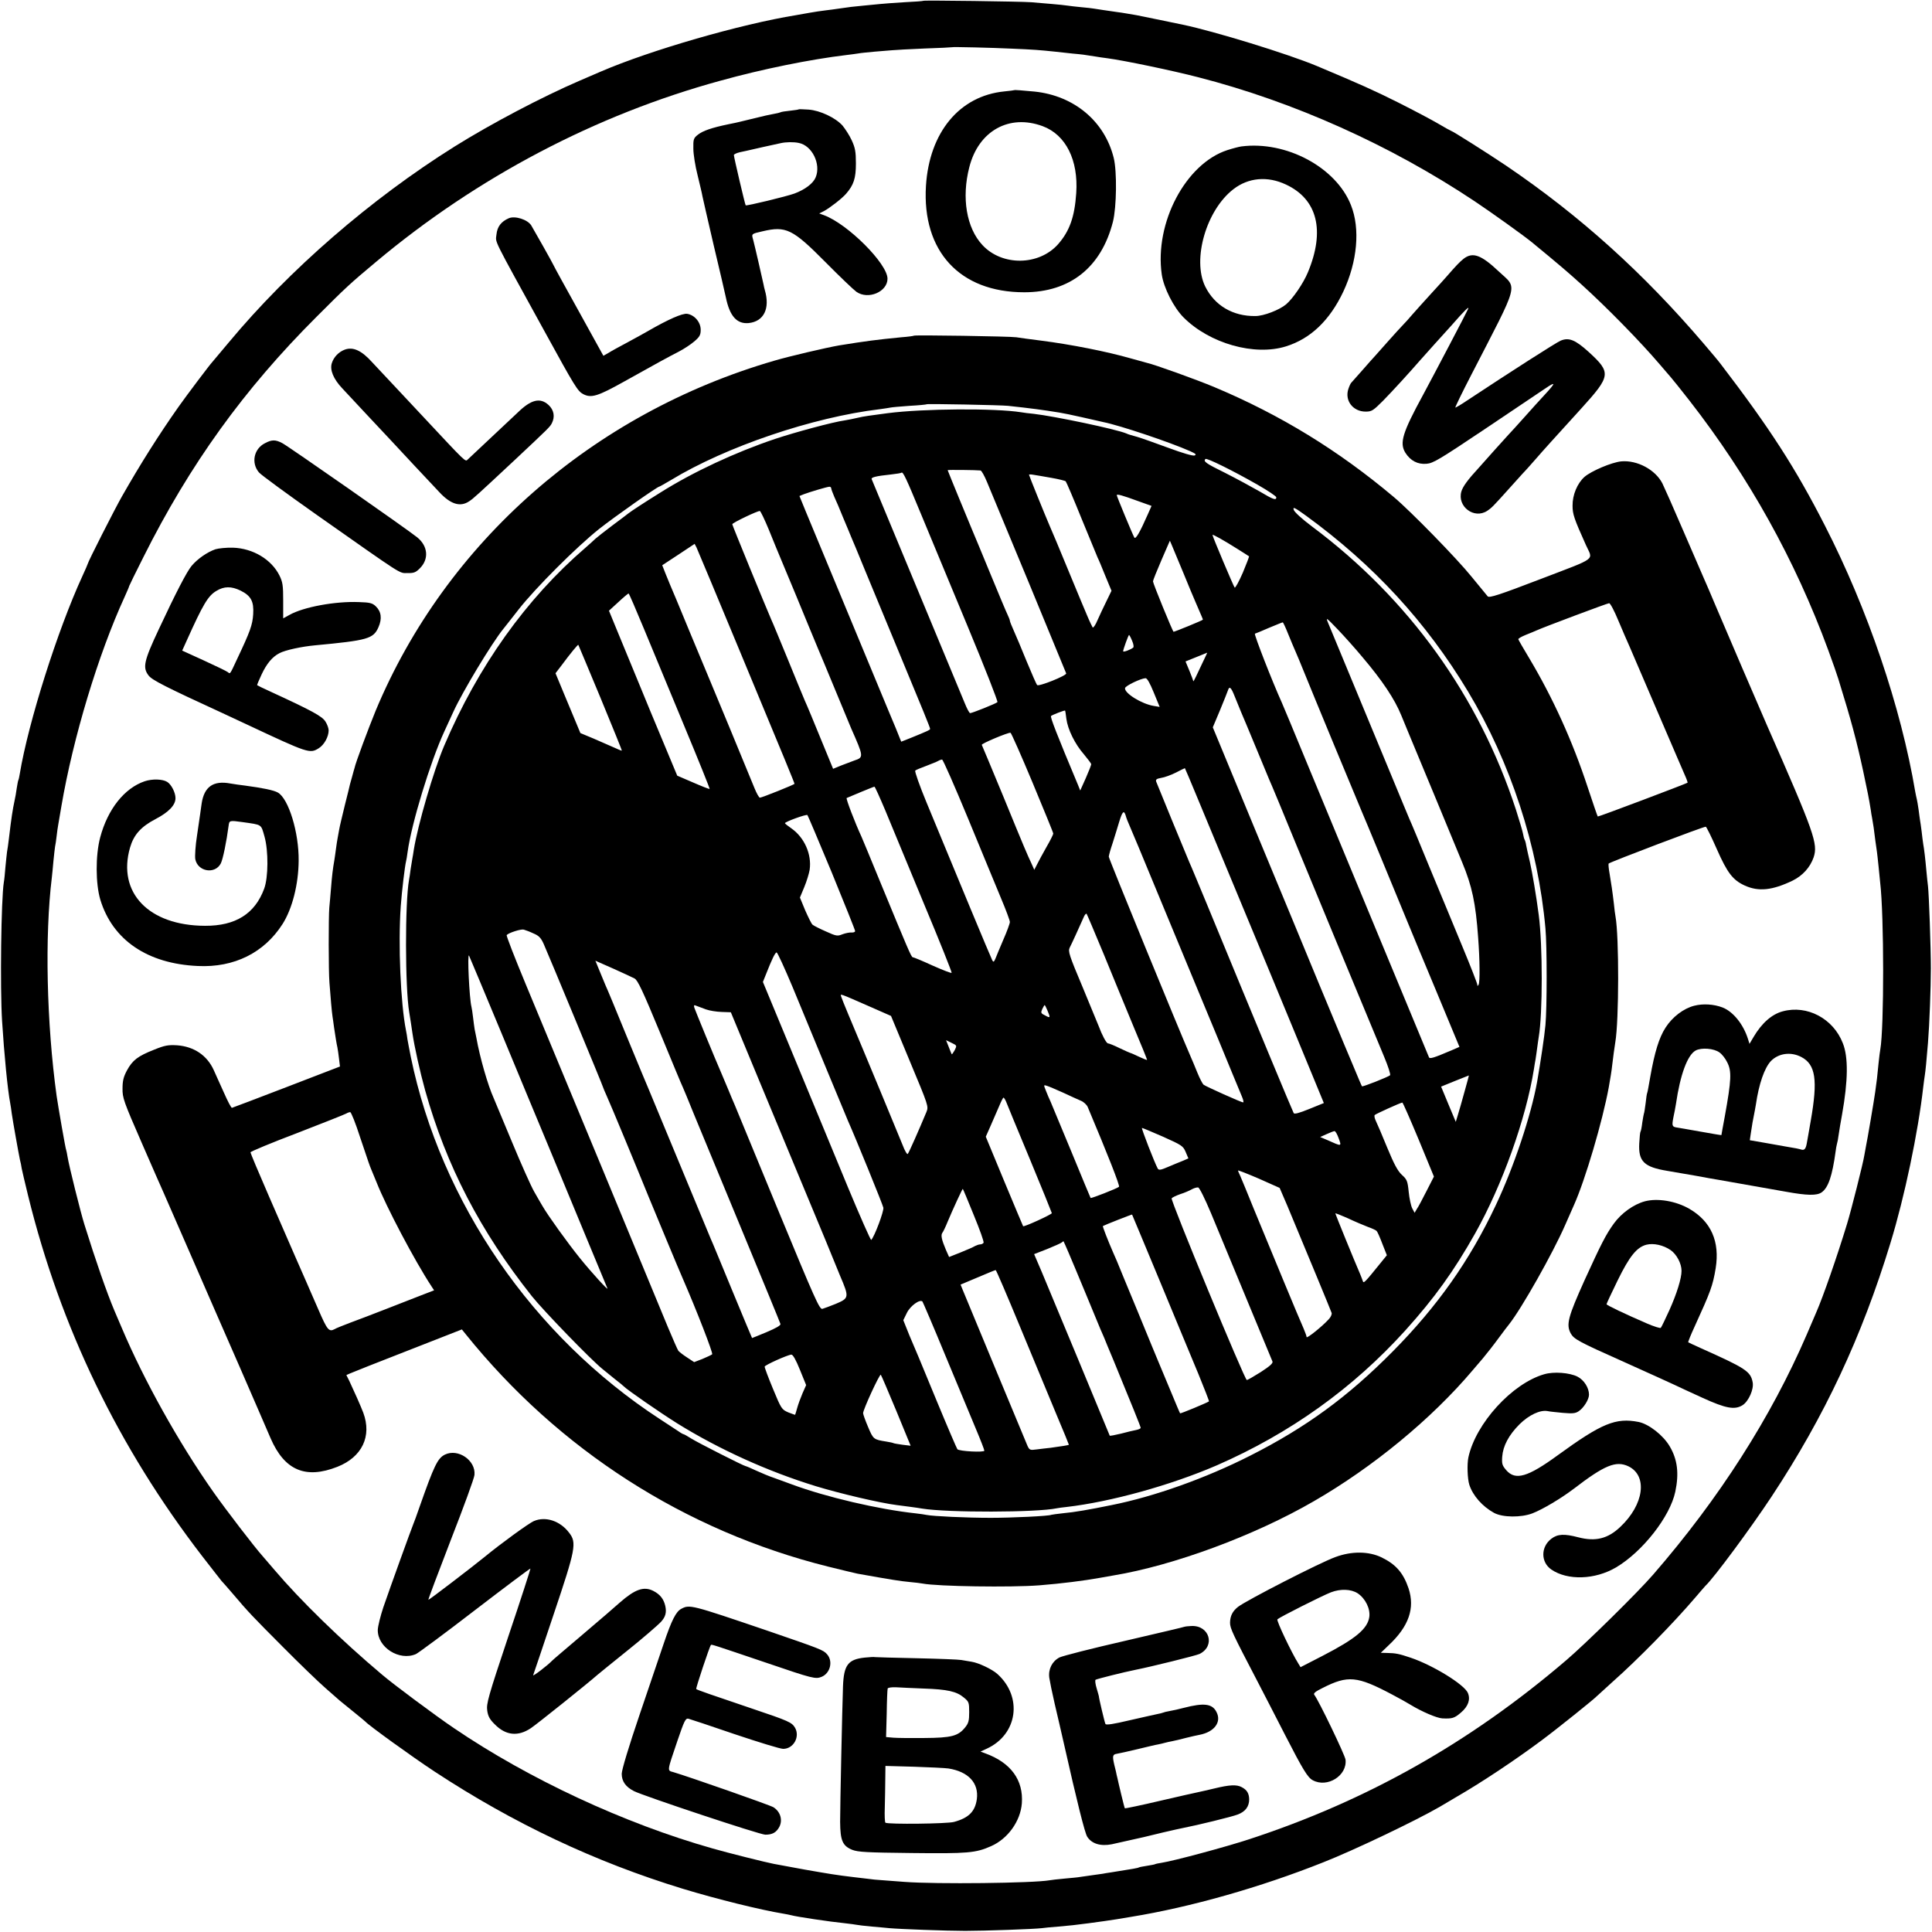
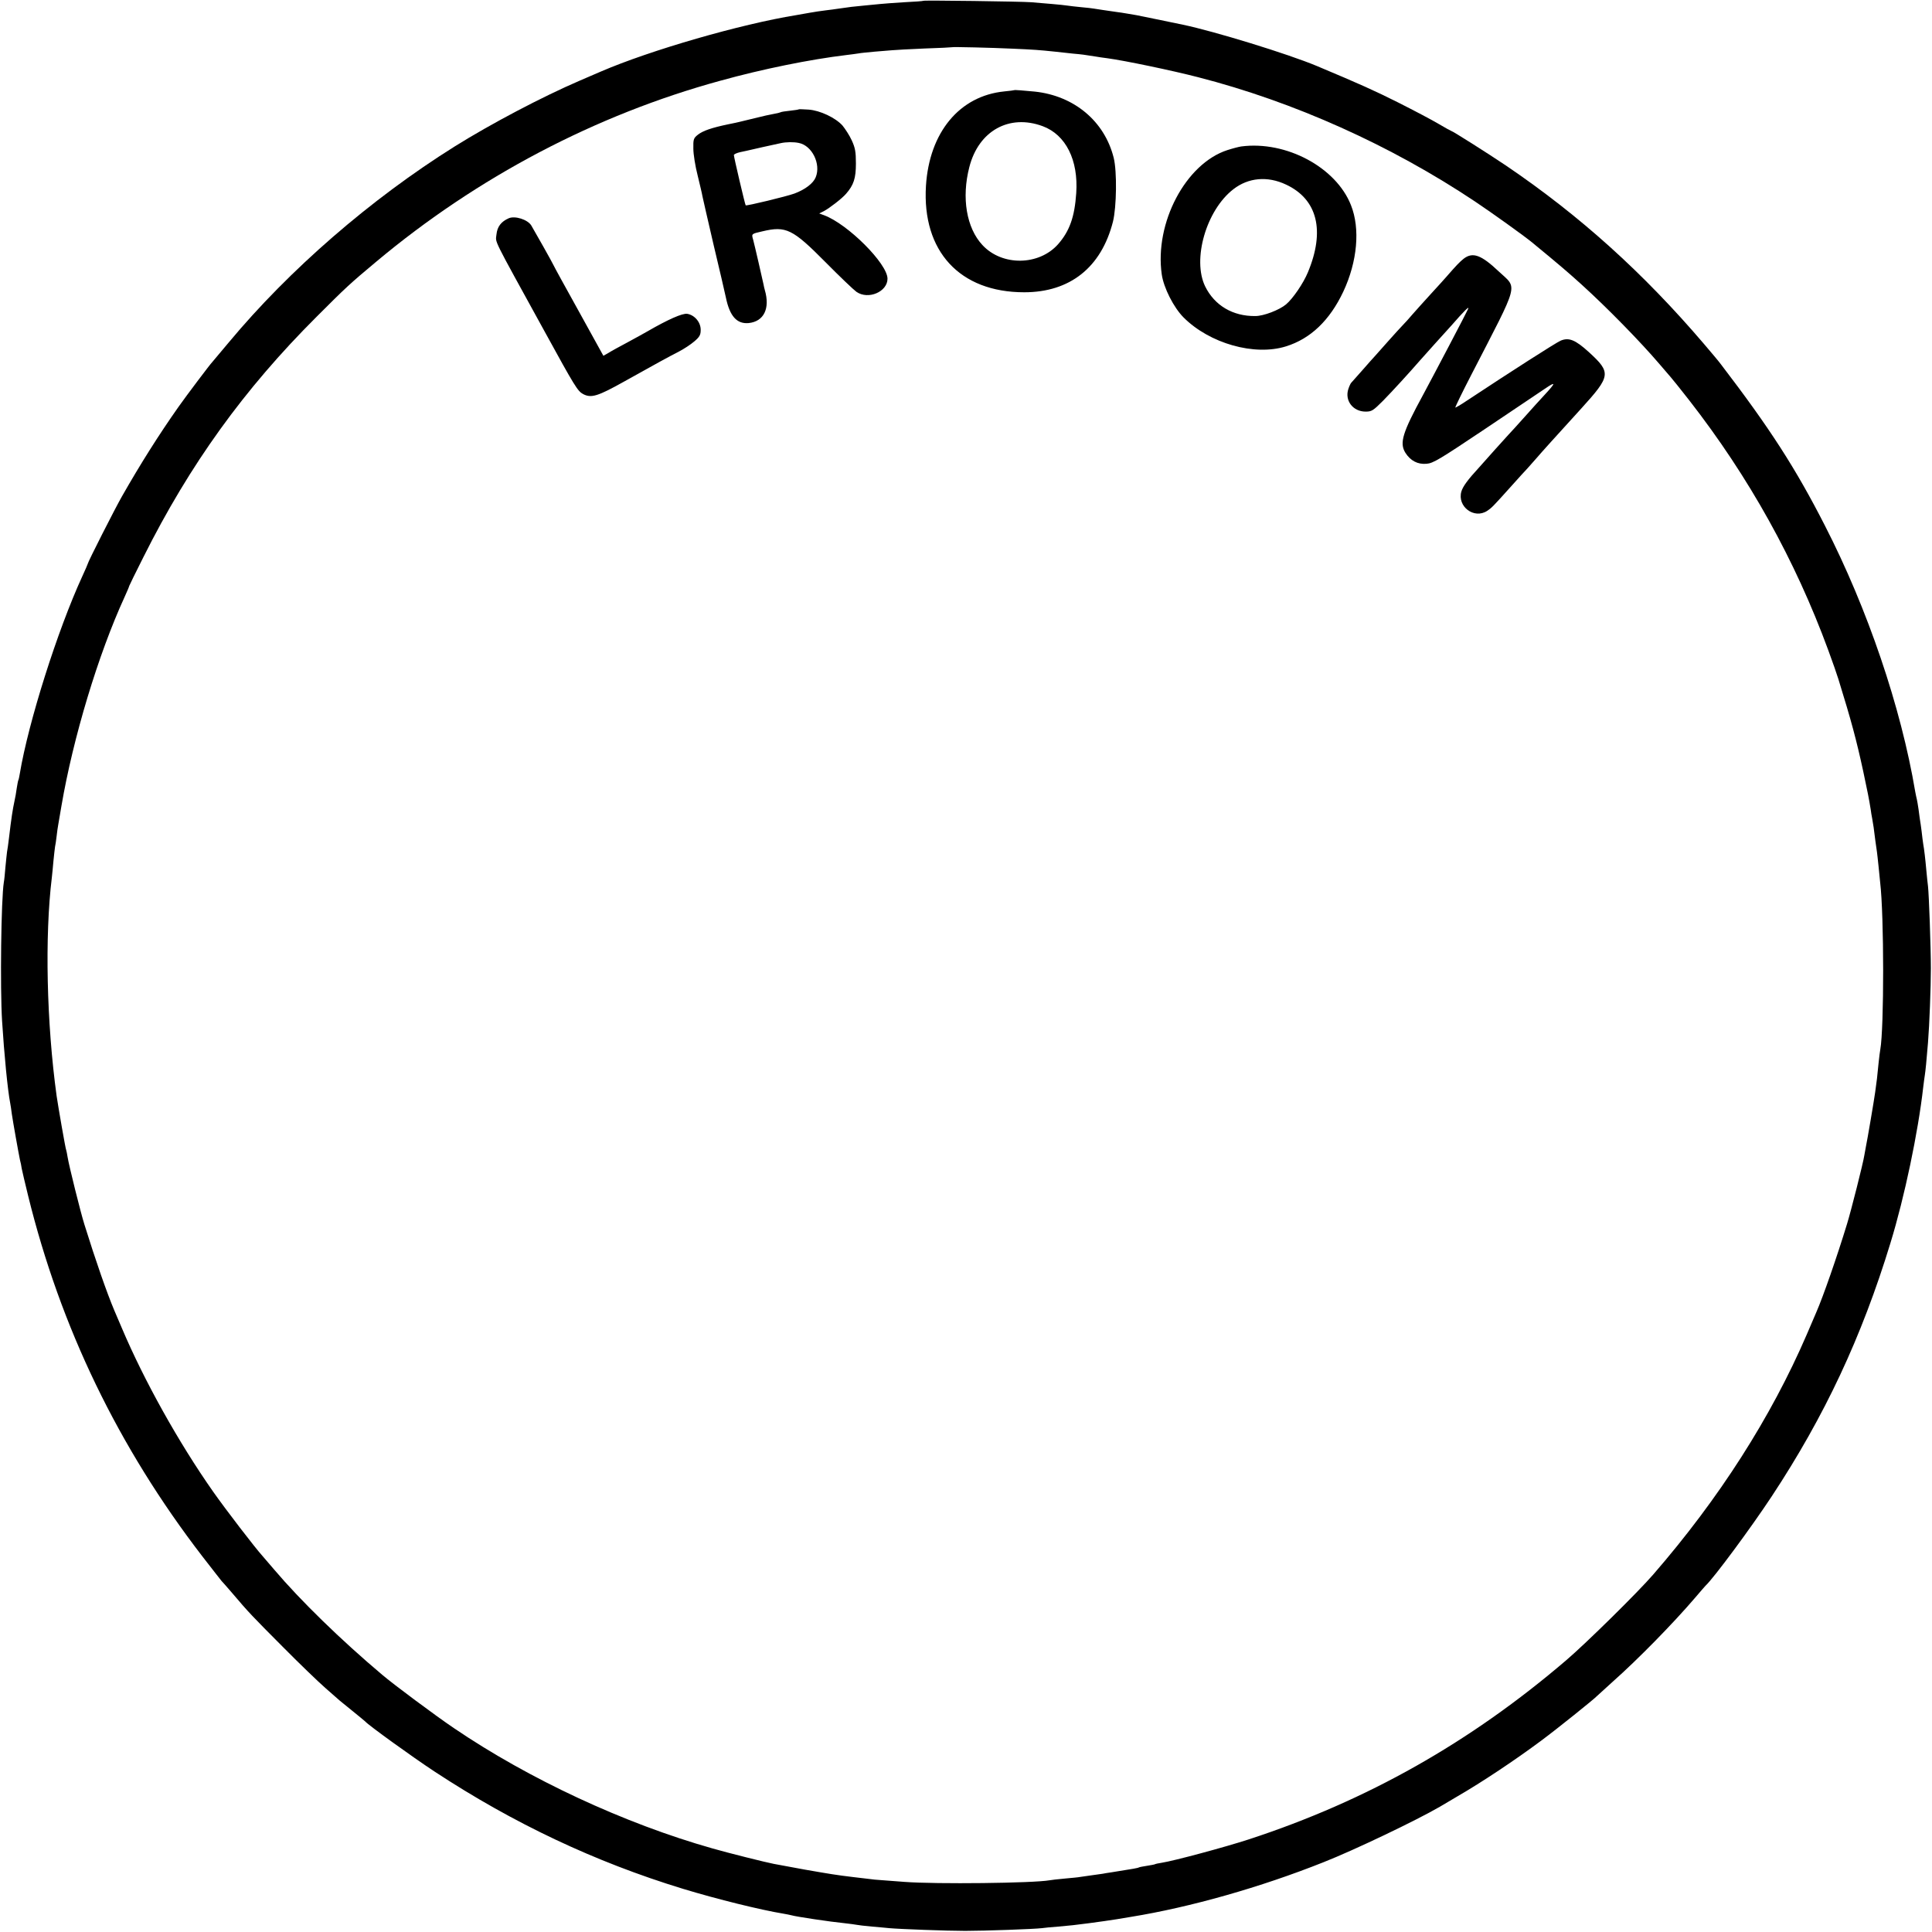
<svg xmlns="http://www.w3.org/2000/svg" version="1" width="1614.667" height="1614.667" viewBox="0 0 1211 1211">
  <path d="M578.8.5c-.2.2-5.6.6-12 .9-6.4.4-13.2.9-15 1.1-1.8.2-6.4.6-10.3 1-6.4.6-9.2.9-16.5 2-1.4.2-4.7.7-7.5 1-2.7.3-7.2 1-10 1.5-2.7.5-6.6 1.2-8.5 1.5-34.6 5.6-91.2 21.9-122.5 35.4-1.1.5-6.9 3-13 5.6-23.7 10.2-55.6 27-78.5 41.3-52.7 33-103.7 77.3-141.5 122.7-5.5 6.6-10.2 12.2-10.5 12.5-1 .9-16.4 21.3-21.1 28-12.4 17.6-24 36-35.5 56.2-4.5 7.9-21.4 41.2-21.4 42.2 0 .2-1.5 3.7-3.4 7.8-15.5 33.7-33.8 91.4-39.2 123.8-.3 1.9-.7 3.7-.9 4-.2.3-.6 2.6-1 5-.3 2.5-1 6.3-1.5 8.5-1 4.6-1.9 10.2-3.4 23-.4 3.3-.9 7.1-1.2 8.5-.2 1.4-.6 5.6-1 9.5-.3 3.8-.7 8.1-1 9.5-1.7 10.5-2.4 66.1-1.1 87 1.3 20.6 3.5 43.4 5.1 51.5.2 1.1.7 4.1 1 6.7.7 4.9 4.2 24.5 5.1 28.8.4 1.4.9 3.8 1.1 5.4.3 1.6 2.1 9.2 4 17C37.9 832 74.1 907 126.8 975.5c6.4 8.2 11.8 15.2 12.1 15.5.3.3 3.3 3.6 6.6 7.5 10.5 12.4 12.7 14.6 31.5 33.5 10.2 10.3 22.3 22 27 26.1 4.7 4.1 8.7 7.6 9 7.9.3.3 3.9 3.2 8 6.5s7.7 6.3 8 6.6c1.7 2.1 29.2 22 43.5 31.4 49.3 32.4 100.5 56.6 155.5 73.4 21.7 6.6 49 13.3 63 15.6 1.9.3 4.2.8 5 1 3 .9 24.4 4.1 33.5 5 3.3.4 6.7.8 7.5 1 .8.2 5.1.7 9.5 1.1 4.4.4 9.4.8 11 1 6.7.6 35.8 1.7 47.5 1.7 12.2 0 43-1.1 48-1.7 1.4-.2 6.1-.7 10.5-1 8-.7 9.7-.9 19-2.1 8.2-1.1 11.7-1.6 17.5-2.5 3-.5 7.1-1.2 9-1.5 37-6 81.1-18.5 120.5-34.2 19.1-7.5 58.2-26.2 73-34.8 4.4-2.6 9.4-5.5 11-6.5 15.4-8.9 36.4-22.9 52.5-34.9 10-7.4 33.5-26.3 35-28 .3-.3 4.8-4.4 10-9.1 15.8-14 38-36.7 51.5-52.5 3.3-3.9 6.2-7.2 6.5-7.5 5.2-4.8 28.5-36.3 41.5-56 33.2-50.3 56.5-100 74.5-159 8.8-28.7 17.3-69.2 20.5-97.5.3-2.8.8-6.1 1-7.5.4-2.4 1.1-9.2 2-20.5.9-11 1.8-34.7 1.8-46.5 0-13-1.2-46.3-1.8-51.5-.2-1.7-.7-5.9-1-9.5-.7-7.9-1.4-13.7-2-17-.2-1.4-.7-4.9-1-7.9-.4-3-.8-6.1-1-7-.1-.9-.6-3.9-.9-6.6-.4-2.8-.9-5.7-1.1-6.5-.2-.8-.7-3-1-4.7-8.9-53-29.9-114.7-56.6-166.8-18.4-36-34.4-60.9-65.4-101.4-1-1.4-5.8-7.1-10.5-12.6-38.1-44.6-77.7-80.3-124-111.7C932.4 96 910.3 82 909.5 82c-.2 0-3.6-1.9-7.7-4.3-4-2.4-15.4-8.4-25.3-13.4-15.2-7.6-24.1-11.6-51-22.9-18.4-7.7-64.4-21.8-84-25.9-1.1-.2-7.4-1.5-14-2.9S714 9.9 712.3 9.5c-1.8-.3-4.8-.8-6.5-1.1-1.8-.3-4.2-.7-5.3-.8-6.2-.9-13.2-1.9-14.8-2.2-1-.2-4.6-.6-8-.9-3.4-.3-7.3-.8-8.7-1-1.4-.2-5.7-.7-9.6-1-3.9-.3-9.7-.8-13-1.1-6.2-.5-67.1-1.3-67.6-.9zm55.7 30c13.6.6 16.5.8 27 1.9 2.8.3 7.7.8 11 1.2 5.7.5 7.2.7 14 1.8 1.7.3 5 .8 7.5 1.1 10.6 1.4 40.8 7.7 57 11.9 60 15.4 120.6 42.6 173.4 77.8 10.9 7.3 30.9 21.6 36.1 25.9 16.9 13.9 22.5 18.7 31 26.4 16 14.5 36.7 35.7 48.5 49.5 3 3.5 6.3 7.3 7.3 8.5 1 1.1 6.2 7.6 11.6 14.5 37.3 47.9 66.3 100 87.1 156.6 2.7 7.3 5.5 15.4 6.3 18 8.2 26.5 11.3 38.1 15.6 57.9 2.8 13.2 3.5 16.6 4.7 24 .2 1.6.6 4.1.9 5.5.6 3.2 1.2 7.1 2 14 .4 3 .9 6.2 1 7 .1.8.6 4.9 1 9s.9 8.6 1 10c2.5 20.8 2.5 91.4.1 104.8-.2.9-.7 4.8-1.1 8.7-.7 7.6-1.2 11.8-2.1 18-.6 4.6-5.1 31-5.8 34.1-.2 1.2-.7 3.7-1 5.5-.7 4.8-8.4 35.1-10.8 42.9-6.4 21-15.1 45.9-19.3 55.5-.7 1.6-3.4 7.9-6 14-22.4 51.9-54.9 102.8-96.3 150.5-9.6 11.1-42.1 43.1-54.4 53.6-60.3 51.6-124.9 88.1-198.9 112.3-15 4.9-47 13.5-54.7 14.7-2 .3-3.9.7-4.2.9-.3.2-2.5.6-5 1s-4.7.8-5.1 1c-.5.4-3.4.9-17.3 3.1-2.1.3-4.6.7-5.5.9-.9.1-4.1.6-7.1 1s-6.2.9-7 1c-.8.2-5.1.6-9.5 1s-8.8.9-9.7 1.1c-10.2 1.8-71 2.5-90.8 1-5.8-.4-12.3-.9-14.5-1.1-2.3-.1-6.3-.5-9-.9-2.8-.3-6.6-.8-8.5-1-10.9-1.3-15-2-30.5-4.7-9.3-1.7-18.1-3.3-19.5-3.6-4.4-.8-29.2-7-38.5-9.7-55.1-15.6-114.9-43.4-162-75.4-11.4-7.7-38-27.5-44.9-33.4-25.9-21.8-51.4-46.7-67.6-65.8-3-3.5-6.3-7.3-7.3-8.5-4.9-5.4-23.3-29.4-31.1-40.5-21.7-30.9-43.3-69.7-57.2-102.5-1.2-2.8-3.3-7.7-4.7-11-4.7-11.1-11.7-31.2-18.8-54-2.4-7.6-9.7-37-10.5-42.1-.3-2.1-.8-4.2-.9-4.5-.4-.5-5-27.1-6-33.9-6.3-45.8-7.5-100.2-3-137 .2-1.9.7-6.6 1-10.3.4-3.7.8-7.8 1-8.9.3-1.2.7-4.2 1-6.7.3-2.5.7-5.7 1-7.1.2-1.4 1.1-6.6 2-11.7 7.3-42.8 23.1-95.2 39.6-131.1 1.6-3.5 2.9-6.6 2.9-6.9 0-.2 4-8.4 8.9-18.1 29.1-58.1 63-105.2 108.6-150.7 18.4-18.4 20.5-20.4 37.5-34.6C299.2 111 373.3 72 451.5 50.6c26.3-7.3 56.4-13.4 79-16.1 2.8-.3 6.1-.8 7.5-1 1.4-.3 5.9-.7 10-1.1 4.1-.3 9.1-.7 11-.9 1.9-.2 11.2-.7 20.5-1.1 9.4-.3 17.1-.7 17.2-.8.4-.3 25.2.3 37.8.9z" />
  <path d="M635.8 56.5c-.2.1-3 .5-6.3.8-28.1 2.8-47 25.7-49.1 59.2-2.5 41 21.2 66.7 61.6 66.7 28.7 0 48.3-15.6 55.6-44.2 2.3-9.2 2.6-31.5.5-40-5.7-23-24.8-39-49.6-41.6-7.2-.7-12.5-1.1-12.7-.9zm17.8 22.6c14.5 5.4 22.4 21.3 21 41.9-1 15-4.2 23.9-11.4 32.1-12 13.5-35.1 13.8-47.4.5-10-10.7-13.2-29.6-8.2-48.9 5.8-22.7 25-33.4 46-25.6zM500.8 68.5c-.2.2-2.7.6-5.6.9-2.9.3-5.6.7-6 1-.4.2-2.3.7-4.2 1-1.9.3-7.3 1.5-12 2.7-4.7 1.1-8.9 2.2-9.5 2.3-.5.2-3.7.8-7 1.5-10.6 2.2-15.9 4.1-19 6.5-2.8 2.2-3 2.9-2.9 8.8 0 3.4 1.2 11 2.7 16.8 1.4 5.8 2.8 11.6 3 13 .3 1.4 3.4 15.1 7 30.5 3.7 15.4 7.1 30.2 7.7 33 2.4 11.7 6.9 16.7 14.3 16 9.5-1 13.5-9.1 10.1-20.7-.3-.9-.6-2.5-.8-3.5-.7-3.3-5.6-24.7-6.5-28-1.1-3.8-1.2-3.7 5.8-5.3 14.8-3.5 18.9-1.5 39.6 19.4 8.8 8.9 17.5 17.2 19.3 18.5 7.4 5.2 19.5 0 19.5-8.2 0-9.4-24.9-34.3-39.8-39.8l-3-1.1 3-1.5c3.4-1.8 11.2-7.8 13.8-10.8 4.8-5.5 6.2-9.7 6.2-19 0-7.5-.5-9.9-2.6-14.5-1.4-3.1-4.1-7.2-5.8-9.3-4.4-4.9-14.1-9.5-21.3-10-3.2-.2-5.9-.3-6-.2zm-.1 21.1c8.3 1.6 14 13.2 10.6 21.5-1.5 3.8-6.6 7.7-13.3 10.2-4.9 1.8-30.1 7.9-30.6 7.4-.4-.4-7.4-30.2-7.4-31.5 0-.5 1.7-1.3 3.8-1.8 2-.4 3.9-.8 4.2-.9.7-.2 18.9-4.3 21.5-4.8 3.2-.7 8-.8 11.2-.1zM778 91.8c-1.4.2-5.3 1.2-8.7 2.3-26.1 8.5-45.7 45.6-41.1 77.9 1.2 8.4 7.5 20.8 13.7 27 16.3 16.3 44.4 24.3 64.2 18.1 15.4-4.8 27.4-16.3 35.9-34.3 8.8-18.8 10.7-39.4 4.8-54.2-9.3-23.7-40.6-40.5-68.8-36.8zm28.1 23.9c19.7 9.2 24.6 28.9 13.7 55-2.8 6.8-9.4 16.5-13.7 20.1-4.2 3.5-14 7.3-19.2 7.3-14.1.2-25.6-6.6-31.5-18.6-8.2-16.9.7-47.8 17.7-60.9 9.4-7.3 21.4-8.4 33-2.9zM318.9 136.8c-4.8 2.1-7.2 5.3-7.7 10.1-.5 5.7-3.5-.4 30.3 61.1 18.8 34.3 20.6 37.2 24 39 5.1 2.7 9.2 1.4 26-8 18.6-10.4 28.6-15.9 33.8-18.5 3.3-1.7 7.7-4.6 9.9-6.5 3.4-2.9 4-4.1 4-7.3 0-4.8-3.9-9.3-8.5-10-3-.4-11.9 3.5-24.7 10.9-1.9 1.1-7.5 4.2-12.5 6.9-4.9 2.6-10.4 5.6-12.1 6.7l-3.2 1.8-15.3-27.7c-8.5-15.3-15.6-28.2-15.8-28.8-.5-1.3-12.3-22.2-14.1-25.2-2.3-3.7-10.2-6.2-14.1-4.5zM917.4 162.2c-2.6 2.1-4.6 4.2-10.7 11.2-1 1.2-5.3 5.9-9.6 10.6-4.3 4.7-9.5 10.5-11.7 13-2.1 2.5-5 5.7-6.4 7.1-1.4 1.4-5.4 5.9-9 9.9-3.6 4.1-7.2 8.1-8 9-.8.8-4.4 4.9-8 9-3.6 4.1-6.8 7.7-7.1 8-.3.3-1.1 1.9-1.7 3.7C842.7 251 848 258 856 258c3.8 0 4.7-.6 10.9-6.8 5.8-5.9 16.6-17.7 23.1-25.2 1.2-1.4 5.4-6.1 9.3-10.4 4-4.4 8.6-9.5 10.4-11.5 8.3-9.5 11.3-12.4 10.6-10.6-.7 1.8-21.3 41-28.3 54-12.9 23.7-14.9 30.1-11.1 36.3 3.2 5 7.7 7.4 13.3 6.9 4.1-.3 8.2-2.8 36-21.4 17.2-11.5 34.4-23.1 38.1-25.6 7.2-4.9 7.1-4-.4 4.1-2.4 2.6-8 8.7-12.4 13.7-4.4 4.9-8.9 9.9-10 11-1.1 1.2-4.9 5.4-8.5 9.4-3.6 4.1-8 9-9.8 11-7.3 7.9-10.3 12.1-11.2 15.2-2.7 9.4 8 17.5 16.2 12.1 2.8-1.9 3.1-2.1 15.3-15.7 4.4-4.9 8.9-9.9 10-11 1.1-1.2 3.5-3.9 5.4-6.1 3.5-4.1 12-13.5 28.3-31.4 18.6-20.5 18.8-22.4 4.6-35.4-8.4-7.6-12.4-9.2-17.5-7.1-2.9 1.2-31.1 19.3-58.8 37.6-3.8 2.6-7.2 4.5-7.3 4.4-.2-.2 4.3-9.5 10.1-20.7 30.5-59.2 29-53.5 17.2-64.6-11.1-10.5-16.4-12.4-22.1-8z" />
-   <path d="M572.9 210.4c-.2.2-3.8.7-7.9 1-15.4 1.5-22.3 2.4-39 5.1-8.1 1.4-31.2 6.8-40.7 9.6C371.4 259.2 279.5 340 235.5 445.4c-4.7 11.5-12.7 32.9-13.3 36.1-.2.5-.8 2.8-1.4 5-.6 2.2-1.2 4.4-1.4 5-.1.5-1.5 6.4-3.2 13-1.6 6.6-3.3 13.6-3.6 15.5-.3 1.9-.8 4.4-1 5.5-.2 1.1-.7 4-1 6.5-.3 2.5-.8 5.6-1 7-1 5.7-1.5 9.9-2.1 17.5-.4 4.4-.8 10-1.1 12.5-.5 5.9-.5 39.9.1 47 .7 9.5 1.5 18.4 1.9 21 .2 1.4.7 4.6 1 7.1.9 5.9 1.5 9.9 2.1 12.5.2 1.1.7 4.2 1 7l.6 4.9-33.5 12.9c-18.4 7.1-33.8 12.9-34.2 13-.5.1-2.7-4.2-5-9.4-2.4-5.2-5.2-11.6-6.4-14.2-4.2-9.3-12.4-14.8-23-15.6-5.6-.3-7.6 0-14.5 2.8-10.1 4-13.4 6.5-16.9 12.9-2.2 4.1-2.8 6.6-2.8 11.4-.1 5.8.7 8.1 12.1 34.2 6.7 15.4 12.8 29.3 13.6 31 .7 1.6 8.3 19.1 16.9 38.7 8.6 19.7 22.5 51.7 31 71 8.4 19.4 17.1 39.3 19.2 44.3 8.7 20.1 21.9 25.8 41.9 17.9 15.4-6.1 21.7-19.1 16.2-33.9-1.6-4.2-5.6-13.2-8.7-19.8l-1.9-3.8 2.5-1.1c1.4-.6 17.6-7.1 36.2-14.3l33.7-13.2 2.5 3.1c58.3 72.4 137.3 123.1 226.8 145.5 8.6 2.1 17.1 4.2 18.7 4.5 21.3 3.8 27 4.7 32.5 5.2 3.6.3 7.3.8 8.3 1 9.4 1.8 55.3 2.5 73.2 1.1 13.9-1.1 28-2.9 38-4.7 2.8-.5 6.6-1.2 8.5-1.5 37.5-6.2 88.2-24.9 125.5-46.5 37-21.3 73.9-51.7 99.5-82 3-3.5 6-7 6.5-7.6 1.8-2.1 7-8.7 10.7-13.8 2.1-2.8 4.6-6.2 5.7-7.5 7.8-9.8 27.4-44.5 35.1-62.1 2.3-5.2 4.8-10.9 5.6-12.7 7-15.6 17.9-52.5 21.8-73.8.9-4.9 1.9-11.2 2.1-13.5.5-4.5 1.6-12.5 2-14.8 2.3-13.4 2.4-66.2.1-78.8-.2-1-.7-4.6-1-7.9-1-8.5-1.6-12.2-2.7-18.9-.6-3.2-.8-6-.6-6.3 1-1 60-23.4 60.9-23.1.5.2 3.6 6.5 6.9 14 6.6 15 10.1 19.5 17.6 22.9 8.6 3.9 17.2 3 29.9-3.1 6.3-3.1 11-8.3 13.2-14.6 2.8-8.5.6-15-29.3-82.9-3.5-8-27-62.6-32-74.5-3.1-7.4-6.5-15.3-7.5-17.5-1-2.2-6.8-15.6-12.9-29.8-6.1-14.2-12-27.5-13.1-29.7-4.4-8.6-15.8-14.7-25.8-13.8-6 .6-18.7 6-23 9.7-4.5 4-7.6 11.3-7.5 18.1 0 5.3.9 8 8.4 24.7 4.4 9.8 7.7 7.4-28.3 21.2-26.3 10.1-32.3 12-33.3 10.9-.6-.7-5.2-6.3-10.1-12.3-9.1-11.3-38.2-41.1-48.8-50-34.7-29.2-71.1-51.5-112.3-68.8-11.4-4.8-37.9-14.3-42.2-15.2-.9-.2-5.6-1.5-10.5-2.9-14.6-4.2-37.3-8.7-56.1-11.1-6.6-.8-13.6-1.8-15.5-2.1-3.8-.6-63.5-1.5-64.1-1zm59.1 44c14 1.5 21.5 2.5 32 4.2 1.9.3 8.5 1.6 14.5 3 6.1 1.4 12 2.7 13.2 3 10.4 2.1 41.4 12.5 54.3 18.2 3.5 1.6 4.1 2.1 2.8 2.7-1.1.4-7.3-1.4-16.5-4.8-8.2-3-16.8-6.1-19.3-6.8-5.5-1.6-5.2-1.4-7-2.2-6.4-2.7-45-10.8-58-12.3-3-.3-6.6-.7-8-1-16.5-2.6-61.4-2.3-83.7.6-4.3.6-9.6 1.3-11.8 1.6-2.2.3-5.6.9-7.5 1.4-1.9.5-5.3 1.1-7.5 1.5-7.3 1-31 7.4-43.6 11.6-25 8.4-51.4 20.7-71.9 33.6-11.4 7.1-17.9 11.4-20 13-.8.7-5.4 4.1-10.2 7.7-4.8 3.6-9.6 7.4-10.6 8.3-1 1-3.8 3.5-6.2 5.6-37.2 32-67.4 74.4-88.6 124.2-6.6 15.5-16.5 49.6-19 65-.3 2.1-.7 4.6-.9 5.5-.2 1-.7 4-1.1 6.7-.3 2.6-.8 5.7-1 6.7-2.6 14.4-2.5 67.7.1 83.1.8 4.9 1.4 8.7 2 13 1.2 8.4 4.8 24.5 8 36 13.3 47.3 34.4 88 66.9 129 7.2 9 36.6 39.4 44.1 45.5 1.7 1.4 5.3 4.3 8 6.5 2.8 2.1 5.2 4.2 5.5 4.5 2 2.1 22.5 16.3 33.5 23.2 26.3 16.3 56.7 30.1 87 39.4 14.7 4.5 40.1 10.5 50.6 11.8 1.9.3 5.7.7 8.4 1.1 2.8.4 6.1.8 7.5 1.1 15.7 2.6 72 2.5 84.5-.2 1.1-.2 3.8-.6 6-.8 27.7-3.2 65.3-13.6 94.2-26.1 45.8-20 85.3-48.2 118.2-84.6 18.2-20.2 30.4-37.1 43.8-60.9 16.9-30.1 31.8-71.7 36.8-103 .3-1.9.7-4.6 1-6 .2-1.4.7-4.5 1-7 .3-2.5.8-5.6 1-7 2.5-14.5 2.5-57.6 0-76.5-1.6-12.3-4-26.3-5.5-33-1.1-4.5-2.1-9.3-2.4-10.8-.2-1.5-.7-3-1-3.5-.3-.5-.7-2.2-1-3.8-.3-1.6-2.3-8.3-4.4-14.9-23.2-71.1-67.1-132.1-127.7-177.4-6.8-5.1-11.2-9.2-11.6-10.6-.6-2 .6-1.4 7.8 3.8 42.4 30.9 75.2 66.5 101.5 110.2 26.6 44.3 43.9 96.9 48.5 148.5 1 10.7 1 49.9 0 60.5-.6 6.8-3 22.8-5.2 35.5-3.8 21.1-14.5 53.3-26 77.6-16.2 34.4-36.5 63.2-64.5 91.5-28.2 28.5-54.5 47.7-89.5 65.4-27.8 14.1-60.1 25.6-86.7 30.9-14.2 2.9-23.4 4.5-30.3 5.1-3.8.4-7.2.9-7.5 1-1.3.8-24.7 1.9-38 1.9-15.3 0-36.2-1-40.1-1.8-1.3-.3-4.4-.7-6.9-1-23.3-2.5-56.2-10.2-77.5-18.1-3.8-1.4-9-3.3-11.5-4.2-2.5-.8-7.3-2.8-10.8-4.4-3.4-1.6-6.5-2.9-6.8-2.9-1 0-30-14.7-34.1-17.3-2.4-1.5-4.5-2.7-4.8-2.7-.3 0-1.8-.8-3.3-1.9-1.5-1-6.7-4.4-11.6-7.6-79.6-51.9-137.3-135.7-156.1-227-.9-4.4-1.8-9.4-2.1-11-.2-1.7-.6-4.1-.9-5.5-3.4-17-5-54-3.3-78 .7-9.7 2.6-25.3 3.3-28 .2-.8.7-3.5 1-6 2.4-17.7 14.2-56.4 23-75.5 1.5-3.3 4.1-8.9 5.7-12.4 5.7-12.5 24-42.9 31.3-51.9.7-.9 5.1-6.4 9.6-12.2 10.5-13.4 36.1-39 50.4-50.4 9.6-7.6 36.6-26.6 37.8-26.6.3 0 3.5-1.9 7.3-4.1 34.4-20.9 88.9-39.4 130.9-44.4 2.8-.4 5.7-.8 6.5-1 .8-.2 6.2-.7 12-1.1 5.8-.3 10.7-.8 10.9-1 .4-.4 46.5.5 51.1 1zm156.2 49.4c6.5 3.7 11.8 7.3 11.8 7.9 0 2.1-1.8 1.5-10.7-3.8-4.7-2.7-14.3-7.9-21.4-11.5-12.2-6-13.8-7.2-12.3-8.7.8-.8 17.2 7.3 32.6 16.1zm-173.6-8.9c.6 0 2.5 3.4 4.1 7.3 1.7 4 13.4 32.4 26.2 63.1 12.7 30.7 23.2 56.2 23.4 56.8.3 1.4-17.2 8.4-18.2 7.3-.5-.5-3.4-7.2-6.6-14.9-3.1-7.7-6.8-16.4-8.1-19.3-1.3-2.9-2.4-5.6-2.4-6.1 0-.4-.6-2.1-1.4-3.7-.8-1.6-5.8-13.5-11.1-26.4-5.3-12.9-10.3-24.9-11-26.5-2-4.7-15.5-37.5-15.5-37.8 0-.3 18.1-.1 20.6.2zm-37.1 27.8c5.4 13.1 18.6 44.7 29.2 70.3 10.6 25.5 18.9 46.7 18.5 47.1-.8.9-15.9 6.9-17.1 6.9-.5 0-2-2.8-3.4-6.3-1.8-4.4-53.1-127.7-58.3-140.3-.6-1.2 2.6-2 12.1-3 3.3-.4 6.2-.8 6.5-1.1 1-.9 2.9 3.2 12.5 26.4zm81.4-23.2c4.6.8 8.7 1.8 9.1 2.2.4.4 4.9 10.9 9.9 23.3 5.1 12.4 9.6 23.4 10.1 24.5.6 1.1 2.7 6.2 4.8 11.4l3.9 9.4-3.2 6.6c-1.8 3.6-4.3 9-5.6 11.9-1.2 2.9-2.6 4.9-3 4.5-.3-.5-1.9-3.7-3.4-7.3-1.5-3.6-3.3-7.9-4-9.5-.7-1.7-4.5-10.9-8.5-20.5-6.5-15.7-8-19.4-11.1-26.5-3.1-7.2-12.9-31.4-12.9-31.9 0-.3 1.2-.3 2.8 0 1.5.2 6.5 1.1 11.1 1.9zM521 306c0 .6.9 2.9 1.9 5.3 1.1 2.3 3.6 8.2 5.6 13.2 2.1 4.9 4.3 10.3 5 12 .7 1.6 4.5 10.6 8.3 20 3.9 9.3 13.2 31.8 20.7 50 16.3 39.3 20.5 49.5 20.5 50.4 0 .6-1.7 1.4-11.8 5.5l-6.3 2.5-.9-2.2c-.4-1.2-3.7-9.2-7.3-17.7-13.2-31.7-48.1-115.8-51.8-124.8l-3.8-9.3 2.7-1.1c3.7-1.4 14.4-4.6 16-4.7.6-.1 1.2.4 1.2.9zm192.4 8.1l8.4 3-2.3 5.2c-5.1 11.6-7.7 16-8.5 14.6-1.2-2.1-11-25.8-11-26.5 0-.9 3.6.1 13.4 3.7zm-231.7 17.4c2.4 6.1 7.1 17.3 10.3 25 3.2 7.7 9.8 23.4 14.5 35 4.8 11.5 9.2 22.3 10 24 .7 1.6 4.5 10.9 8.5 20.5s7.8 18.8 8.5 20.5c7.9 17.9 8 18.2 2 20.2-1.6.6-5.3 2-8.2 3.1l-5.1 2.1-7.7-18.7c-4.2-10.3-8.7-21.2-10.1-24.2-1.3-3-6.2-15-10.9-26.5-4.8-11.6-9.2-22.4-10-24-3.6-8.3-24.5-59.2-24.5-59.9 0-.9 16.2-8.6 17.3-8.3.5.2 2.9 5.2 5.4 11.2zM776 344.3c3.6 2.3 6.7 4.2 6.9 4.4.2.1-1.6 4.8-3.9 10.3-2.4 5.5-4.7 9.7-5.1 9.3-.7-.8-13.9-32-13.9-33 0-.6 7 3.3 16 9zM741.7 359c3 7.4 6.4 15.5 7.5 18 4 9.3 4.8 11.1 4.8 11.4 0 .4-17.6 7.6-18.4 7.6-.5 0-12.9-30.3-12.9-31.6 0-.6 2.4-6.6 5.3-13.3l5.3-12.2 1.4 3.3c.8 1.8 3.9 9.4 7 16.8zm-277.2 51c28.8 69.2 33.5 80.8 33.5 81.3s-20.5 8.7-21.7 8.7c-.5 0-2-2.6-3.3-5.8-5.4-13.3-27.2-65.9-28-67.7-.5-1.1-6.1-14.6-12.5-30-6.3-15.4-12-28.9-12.5-30-.5-1.1-1.8-4.3-2.9-7.1l-2-5.1 10.2-6.7 10.1-6.7 1.2 2.3c.6 1.3 13.2 31.3 27.9 66.8zm-60.8-15.7c5.1 12.2 16.5 39.7 25.3 61 8.9 21.4 16 39 15.8 39.2-.2.2-4.8-1.6-10.3-4l-10-4.3-8.3-19.9c-9.9-23.6-7.9-19-16.7-40.3-4-9.6-9.6-23.3-12.5-30.3l-5.3-12.9 5.9-5.4c3.2-3 6.1-5.4 6.4-5.4.3 0 4.6 10 9.7 22.3zm610.7-5.3c2.5 6 5.7 13.3 7 16.2 2.7 6.2 3.4 7.8 20.1 46.8 7 16.2 13.5 31.5 14.6 33.9 1.1 2.4 1.8 4.5 1.7 4.7-.7.6-56 21.5-56.3 21.2-.2-.1-3-8.4-6.3-18.3-9.6-29.2-21.9-56.2-36.7-81-3.7-6.1-6.7-11.4-6.8-11.8-.1-.5 2.1-1.7 4.8-2.8 2.8-1.1 5.9-2.4 7-2.9 4.4-2 44.1-16.9 45.1-16.9.7-.1 3.3 4.8 5.8 10.9zM854 411.9c12.4 14.6 20.2 26.3 24.3 36.4 2.1 5 4.2 10.2 4.7 11.4 4.3 10.2 29.3 70.6 33.5 80.8 6.2 14.9 8.5 25.7 10 47 1.1 14.3 1.2 28.3.3 29.7-.6 1-.8 1-.8 0 0-.7-4.2-11.5-9.4-24s-14.4-34.9-20.6-49.7c-6.1-14.9-11.7-28.4-12.5-30-.7-1.7-5.7-13.6-11-26.5-7.7-18.6-30.2-72.9-40-96.5-1.6-3.8-1.3-3.6 6 4 4.2 4.4 11.2 12.2 15.5 17.4zm-46.6-14.6c1.6 3.9 3.7 9 4.7 11.2 1 2.2 3.3 7.8 5.2 12.5 4.2 10.5 34.4 83.4 36.2 87.5 1.2 2.6 20 48.1 29 70 1.8 4.4 9.8 23.7 17.8 42.8l14.5 34.9-4.6 2c-11.5 4.9-14 5.7-14.5 4.5-.3-.7-14.3-34.5-31.2-75.2s-37.2-89.8-45.2-109c-7.9-19.3-15.1-36.4-15.8-38-6.1-13.5-17.6-43-16.9-43.3.5-.1 4.5-1.8 8.9-3.7 4.4-1.8 8.2-3.4 8.5-3.4.3-.1 1.8 3.2 3.4 7.2zm-97.8 4.3c.9 2 1.2 4 .7 4.3-1.5 1.3-6.3 3.1-6.3 2.3 0-1.1 3.3-10.2 3.7-10.2.2 0 1.1 1.6 1.9 3.6zm-333.2 35.8c7.5 18.1 13.5 33 13.4 33.1-.2.1-2.3-.7-4.8-1.9-2.5-1.1-8.3-3.6-12.8-5.6l-8.4-3.5-2.5-6c-1.4-3.3-4.9-11.7-7.8-18.7l-5.3-12.8 3.6-4.7c5.7-7.7 10.4-13.4 10.7-13.1.1.2 6.4 15.1 13.9 33.2zm377.7-22.7c-1.5 3.2-3.5 7.4-4.4 9.3-.9 1.9-1.7 3.3-1.7 3 0-.3-1.1-3.2-2.4-6.4l-2.5-6 6.7-2.7c3.7-1.5 6.8-2.8 6.9-2.8.1-.1-1.1 2.5-2.6 5.6zm-30.9 19.4l3.7 9-3.6-.6c-7.7-1.2-18.7-8.1-18.1-11.2.3-1.5 9.8-6 12.8-6.2 1-.1 2.8 3.1 5.2 9zm50.8 2.6c1.3 3.2 3.1 7.6 4 9.8 1 2.2 5 11.9 9 21.5s7.8 18.8 8.5 20.5c.8 1.6 9.6 22.8 19.5 47 15.6 37.8 24.5 59.2 52.6 126.9 2.5 6 4.2 11.2 3.7 11.6-1.3 1.1-17.2 7.4-17.6 6.9-.2-.2-2.5-5.6-5.1-11.9-2.7-6.3-5.4-12.9-6.1-14.5-.7-1.7-7.6-18.3-15.4-37-7.7-18.7-25.9-62.7-40.5-97.8l-26.4-63.8 4.5-10.7c2.4-5.9 4.7-11.5 5-12.5.9-2.9 2-1.9 4.3 4zm-105.6 13.8c.9 6.8 5.4 15.9 11 22.3 2.5 3 4.6 5.8 4.6 6.2 0 .5-1.5 4.4-3.4 8.7l-3.5 7.8-1.4-3.5c-13.3-31.7-17.5-42.6-16.9-43.2.7-.7 8.5-3.7 8.8-3.4.1 0 .5 2.3.8 5.1zm-21.2 40c7.1 17.1 13 31.4 13 32 0 .5-1.9 4.4-4.3 8.5-2.3 4.1-5 9-5.9 10.9l-1.7 3.3-1.6-3.6c-3-6.4-4.4-9.6-17.7-42.1-7.3-17.6-13.4-32.3-13.6-32.6-.4-.8 16.6-7.9 18-7.6.5.2 6.7 14.2 13.8 31.2zm-40.3 22.8c8.4 20.5 17.8 43 20.7 50.1 3 7.1 5.4 13.6 5.4 14.5 0 .9-1.8 5.9-4.1 11.1-2.2 5.2-4.5 10.6-5 12-.9 2-1.2 2.2-1.9 1-.8-1.4-23.6-56.2-41.2-98.9-4.4-10.6-7.6-19.7-7.1-20.1.4-.4 3.5-1.7 6.8-2.9 3.3-1.3 6.7-2.6 7.5-3.1.8-.5 2-.9 2.5-.9.6 0 7.9 16.7 16.4 37.2zm143.4-13.8c40.8 98.2 57.6 138.6 61.2 147.5 2.4 5.8 7.5 18.1 11.3 27.4l7 17-9.1 3.7c-6.4 2.6-9.4 3.4-9.8 2.6-.8-1.4-23.1-55-54.5-131.2-5.3-12.7-10.1-24.4-10.9-26-1.6-3.7-20-48.4-20.8-50.6-.4-1.3.3-1.8 3.1-2.3 2.1-.3 6.2-1.8 9.2-3.3 3-1.6 5.6-2.8 5.7-2.8.1 0 3.5 8.1 7.6 18zM555 508.2c3.5 8.4 14.3 34.6 24.1 58.2 9.9 23.6 17.7 43.2 17.4 43.4-.3.3-5.7-1.8-12-4.6-6.3-2.9-11.9-5.2-12.4-5.2-.9 0-3.3-5.8-20.1-46.5-6.1-14.9-11.5-27.9-12-29-4-8.6-9.9-24-9.3-24.3.4-.2 4.4-1.8 8.8-3.7 4.4-1.8 8.3-3.4 8.6-3.4.3-.1 3.4 6.8 6.9 15.1zm150.6 3c.3 1.3 1.4 4.1 2.4 6.3s8.9 21.1 17.5 42c8.7 20.9 20.2 48.8 25.7 62 11.6 28 15 36 21.1 51 2.5 6 5.3 12.7 6.1 14.7.9 2.1 1.3 3.8.8 3.8-1.1 0-23.4-10-24.8-11.1-.6-.5-2.4-3.9-3.9-7.6-1.5-3.8-3.4-8.2-4.1-9.8C739 645.6 695 538.2 695 537c0-.8 1.1-4.7 2.4-8.5 1.2-3.9 3.1-9.8 4.1-13.3 2-6.6 3-7.6 4.1-4zM521.4 547c8 19.5 14.6 36 14.6 36.6 0 .6-1 1-2.2.9-1.3-.1-3.8.4-5.7 1.1-3.2 1.3-3.9 1.2-10.5-1.8-3.9-1.7-7.6-3.6-8.3-4.2-.7-.6-2.7-4.7-4.6-9l-3.3-8 2.7-6.5c1.5-3.6 3-8.5 3.4-10.9 1.4-9.7-3.3-20.3-11.5-26-2.2-1.5-3.9-2.9-4-3.2 0-.9 13.5-5.8 14.1-5.1.3.3 7.2 16.6 15.3 36.1zm170.4 51c5.5 13.5 13.9 33.8 18.6 45.2 4.8 11.3 8.6 20.8 8.6 21.1 0 .3-2.2-.6-5-1.9-2.7-1.3-5.2-2.4-5.5-2.4-.2 0-3.3-1.4-6.7-3-3.4-1.7-6.7-3-7.3-3-1 0-3.8-5.3-5.9-11-.3-.8-4.8-11.6-9.9-24-8.6-20.4-9.3-22.7-8.2-25 1.3-2.5 5.9-12.6 8.6-18.7.7-1.8 1.6-2.9 2-2.5.3.4 5.1 11.7 10.7 25.2zm-357.4-12.9c3.4 1.4 4.7 2.8 6.4 6.6 2.7 6 37.2 89.2 37.2 89.8 0 .2 1.1 2.8 2.4 5.7 2.1 4.5 19.3 46 26.1 62.8 3.6 8.7 19.5 47.1 21.5 51.5 8.7 20 19.1 46.8 18.4 47.4-.5.4-3.2 1.7-6.1 2.9l-5.2 2-4.4-2.9c-2.5-1.6-4.9-3.5-5.5-4.2-.5-.7-3.4-7.3-6.5-14.7-7.6-18.6-74-178.7-89.3-215.4-6.8-16.4-12.2-30.2-11.8-30.5 1.4-1.5 9.1-3.9 10.7-3.4 1.1.3 3.8 1.3 6.1 2.4zm162.4 33.6c5 12 14.5 35.1 21.2 51.3 6.7 16.2 12.8 30.9 13.5 32.5 4.9 11 21.8 52.5 22.2 54.5.4 2.2-5.5 18-7.6 20.2-.3.4-6.9-14.5-14.6-33-7.6-18.5-22.8-55.1-33.6-81.2l-19.7-47.5 2-5c3.7-9.4 5.7-13.5 6.6-13.5.5 0 5 9.8 10 21.7zm-182.5 28.8c10.7 25.9 24 57.8 29.5 71 5.5 13.2 15.9 38.4 23.2 56 7.3 17.6 13.5 32.4 13.7 33 1.2 2.3-9.8-9.7-17.3-19S343.5 762 340 755.9c-.8-1.4-3.2-5.4-5.2-9-2-3.5-8.2-17.4-13.8-30.9-5.6-13.5-10.8-26-11.6-27.8-3.5-7.7-8.6-25.2-10.8-37.7-.3-1.7-.8-4.1-1.1-5.4-.2-1.4-.7-4.7-1-7.5-.3-2.8-.8-5.8-1-6.6-1.3-5-2.7-34-1.5-32 .4.9 9.6 22.7 20.3 48.5zm83.4-34.2c2 1 5.1 7.6 15.9 33.7 7.4 17.9 13.8 33.4 14.4 34.5.5 1.1 3.6 8.5 6.8 16.5 3.3 8 16.8 40.6 30 72.5s24.2 58.6 24.4 59.4c.2.9-2.8 2.6-8.7 5.1-4.9 2.1-9.1 3.7-9.1 3.7-.1-.1-5.7-13.5-12.4-29.7s-12.7-30.9-13.5-32.5c-.7-1.7-9.5-22.8-19.5-47s-18.8-45.4-19.5-47c-.8-1.7-6.8-16.3-13.5-32.5-6.6-16.2-12.7-30.9-13.5-32.5-.7-1.7-2.4-5.8-3.8-9.2l-2.5-6.1 11.1 4.9c6 2.7 12.1 5.5 13.4 6.2zm148.3 18l12.5 5.5 11.8 28.4c11.7 28 11.8 28.3 10.4 31.8-4.2 10.1-11 25.6-11.7 26.3-.4.5-1.9-2-3.2-5.5-2.3-5.7-23.9-57.9-34-81.8-2.2-5.2-4.2-10.3-4.5-11.2-.6-2.1-2.1-2.6 18.7 6.5zm-103.5 1.4c2.2.8 6.6 1.5 9.8 1.6l5.8.2 17 41c9.4 22.5 22.5 54 29.1 70 6.6 15.9 12.6 30.3 13.3 32 .7 1.6 2.7 6.6 4.5 11 1.8 4.4 3.8 9.3 4.5 11 5.9 13.8 5.8 14.2-2.7 17.8-3.5 1.4-7.2 2.8-8.3 3.1-1.8.5-4.5-5.6-27.9-62.2-14.2-34.5-26.4-64.1-27.1-65.7-.8-1.7-2.5-5.9-4-9.5-1.5-3.6-3.3-7.9-4-9.5-4.2-9.6-16.8-40.3-17.3-41.9-.4-1.6-.2-1.8 1.4-1.1 1 .4 3.7 1.4 5.9 2.2zm214.1.8c1.9 4.6 1.8 4.8-1.5 3-2.7-1.3-2.8-1.7-1.8-4 .7-1.4 1.3-2.5 1.5-2.5.2 0 1 1.6 1.8 3.5zm-58.2 24.8c-.9 1.6-1.7 2.7-1.8 2.5-.2-.1-1-2.2-1.9-4.5L593 652l3.5 1.7c3.3 1.6 3.4 1.6 1.9 4.6zM918 684.2c-1.6 5.7-3.4 12.3-4.2 14.7l-1.3 4.3-4.6-11-4.6-11.1 8.6-3.5c4.7-1.9 8.7-3.5 8.8-3.5.1-.1-1.1 4.5-2.7 10.1zm-251.6.7c4.5 2.1 9.5 4.4 11.2 5.1 1.7.7 3.6 2.5 4.2 3.9 12.5 29.7 20.3 49.4 19.6 50-1.3 1.1-17.4 7.4-17.8 7-.1-.2-5.6-13.2-12-28.9-6.5-15.7-12.4-29.9-13.1-31.5-.8-1.7-2.1-4.7-2.9-6.8-1.5-3.7-1.5-3.8.6-3.1 1.1.3 5.7 2.3 10.2 4.3zm-35.7 5.8c.6 1.6 7.2 17.6 14.8 35.8 7.5 18.1 13.7 33.4 13.8 33.9.2.7-17.4 8.8-18 8.2-.1-.1-5.4-12.8-11.8-28.1l-11.6-28 3.1-7c1.7-3.9 4.1-9.4 5.3-12.2 1.2-2.9 2.4-5.3 2.7-5.3.3 0 1.1 1.2 1.7 2.7zm258.5 23.5l9.6 23.3-4.6 9c-2.5 4.9-5.2 10.1-6.1 11.3l-1.4 2.4-1.5-2.8c-.8-1.6-1.8-6.2-2.2-10.3-.7-6.9-1.1-7.8-4.3-10.7-2.6-2.4-4.9-6.7-9.2-17.1-3.1-7.6-6.3-15.1-7.1-16.7-.8-1.6-1.1-3.3-.7-3.7.7-.7 16.1-7.7 17.3-7.8.3-.1 4.9 10.4 10.2 23.1zm-663.5-1.4c6.1 18.1 5.7 17 7 20.2.6 1.4 2.1 5 3.3 8 6.1 15.5 23.9 49.2 34.4 65.2l1.7 2.6-8.3 3.2c-4.6 1.8-14.6 5.7-22.3 8.7-7.7 3-17.6 6.8-22 8.4-4.4 1.7-8.8 3.4-9.7 4-3.6 1.9-4.6.8-10.3-12.4-3.2-7.2-6.5-15-7.5-17.2-1-2.2-4-9.2-6.8-15.5-2.7-6.3-10.2-23.5-16.6-38.1-6.4-14.7-11.6-27.1-11.6-27.6s13.2-6 29.3-12.1c16-6.2 29.9-11.7 30.7-12.2.8-.5 2-.9 2.5-.9.6 0 3.4 7 6.2 15.7zm503.3-.3c11.8 5.3 12.6 5.8 14.2 9.6l1.7 4-3.7 1.6c-2 .8-6.2 2.5-9.2 3.8-4.4 1.9-5.6 2.1-6.3 1-1.9-3.4-10.5-25.5-9.9-25.5.4 0 6.3 2.5 13.2 5.5zm110.1 1c1.9 5.2 2 5.2-6.9 1.2l-4.7-2 4-1.8c2.2-1 4.5-1.9 5-1.9.6 0 1.7 2 2.6 4.5zM807 756c12.9 30.9 27.3 65.7 27.7 67 .2.9-.6 2.7-1.9 4-4.3 4.7-13.8 12.2-13.8 11.1 0-.6-.9-3-1.9-5.4-2.2-4.7-20.6-49.2-31.3-75.2-3.8-9.4-7.5-18.4-8.3-20.2-.8-1.7-1.5-3.3-1.5-3.6 0-.3 5.9 2 13.1 5.1l13 5.8L807 756zm-47.9 4.5c14 33.8 37.9 91.4 38.5 92.9.4 1.1-1.6 2.9-7.3 6.6-4.3 2.7-8.2 5-8.8 5-1.3 0-47.9-112.6-47.1-113.9.4-.5 2.8-1.7 5.4-2.6 2.6-.8 5.8-2.2 7.2-3 1.4-.8 3.2-1.3 4-1.2.8.1 4.1 6.7 8.1 16.2zm-148.7 1.2c3.7 9 6.5 16.7 6.1 17.3-.3.5-1.3 1-2.1 1s-2.2.5-3.2 1c-.9.6-5 2.4-9 4l-7.3 2.9-2-4.5c-2.7-6.4-3.3-9.2-2.2-10.7.5-.6 2-3.7 3.2-6.7 3.3-7.9 9.4-21.1 9.6-20.8.2.2 3.3 7.6 6.9 16.5zm246.9 7.3c2.6.9 5.2 2.1 5.6 2.6.5.5 2.1 4.1 3.6 8.1l2.8 7.1-3.9 4.8c-10.1 12.5-10.7 13.1-11.2 11.3-.3-.8-1-2.8-1.7-4.4-3.7-8.5-15.5-37.5-15.5-37.9 0-.3 3.5 1.1 7.8 3 4.2 2 9.9 4.4 12.5 5.4zM727 803c9.5 22.8 20.3 49.1 24.2 58.3 3.8 9.3 6.8 17 6.6 17.1-1.4 1-17.9 7.8-18.1 7.5-.2-.2-2.9-6.7-6.1-14.4-3.2-7.7-6.4-15.4-7.1-17-.7-1.7-6.8-16.3-13.4-32.5-6.7-16.2-12.6-30.4-13-31.5-.5-1.1-1.6-3.6-2.4-5.5-3.2-7.3-6.7-16.3-6.4-16.5.7-.5 18.2-7.4 18.3-7.2.1.1 7.9 18.9 17.4 41.7zm-57.2-17.8c1.7 4 6.6 15.6 10.8 25.8 4.2 10.2 8.3 20.1 9.1 22 .8 1.9 1.9 4.4 2.4 5.5.4 1.1 3.1 7.6 6 14.5 11.4 27.7 16.9 41.3 16.9 42 0 .4-1.2 1-2.7 1.3-1.6.3-5.9 1.3-9.6 2.3-3.7.9-6.9 1.5-7.1 1.3-.1-.2-8.7-20.9-19-45.9-10.4-25-21-50.5-23.6-56.7l-4.8-11.2 8.2-3.2c4.4-1.8 8.5-3.6 9.1-4.1.5-.4 1-.8 1.1-.8.1 0 1.5 3.3 3.2 7.2zm-30.4 46.5c8.2 19.7 18.4 44.3 22.7 54.7 4.4 10.4 7.9 19 7.9 19.2 0 .2-4.7 1-11.5 1.9-2.2.2-6.1.7-8.6 1-4.2.6-4.6.4-5.8-2.1-.6-1.5-9.7-23.2-20.1-48.3-10.4-25.1-19.6-47.2-20.4-49.2l-1.5-3.7 10.7-4.5c5.9-2.5 10.9-4.6 11.3-4.6.3-.1 7.2 16 15.3 35.6zm-46.9 17.8c7.5 18.1 16.1 38.8 19.1 45.9 3 7.1 5.4 13.3 5.4 13.9 0 1.2-15.7.4-16.9-.9-.4-.5-6.3-14.2-13-30.4-12.4-30-12.7-30.8-15.4-37-.9-1.9-2.4-5.8-3.5-8.5l-2-5 2.2-4.5c2.1-4.4 8.1-8.8 9.8-7.2.3.4 6.8 15.5 14.3 33.7zm-91.1 9.1l3.9 9.6-2.3 5.2c-1.2 2.8-2.7 6.9-3.3 9.1-.6 2.2-1.2 4.1-1.3 4.3 0 .1-2-.6-4.3-1.5-4.1-1.8-4.4-2.2-9.6-14.8-3-7.2-5.3-13.4-5.2-13.9.4-1.1 14.5-7.4 16.7-7.5 1-.1 2.9 3.3 5.4 9.5zm60.4 25.7l9 21.9-5-.6c-2.8-.4-5.3-.8-5.7-1-.3-.2-2.4-.7-4.5-1-8.1-1.3-8.2-1.4-11.5-9.2-1.7-4-3.1-7.9-3.1-8.6 0-2.3 10.4-24.8 11.1-24.1.4.5 4.7 10.6 9.7 22.6zM216 219.2c-3.7 1.4-6.8 4.6-8 8.4-1.4 4.2 1 10 6.6 15.9 2 2.2 9 9.6 15.4 16.5 6.5 6.9 13.2 14.1 15 16 1.8 1.9 8.5 9.1 14.9 16 6.5 6.9 13.4 14.2 15.4 16.4 7.1 7.7 13.2 9.6 18.8 5.8 2.6-1.7 4.6-3.5 28.9-26.2 21-19.7 21.7-20.4 22.9-22.7 2.1-4.1 1.3-8.3-2-11.4-5.3-4.9-11-3.5-19.4 4.7-1.7 1.6-9.1 8.5-16.4 15.4-7.4 6.9-14.1 13.2-14.9 14-1.6 1.5-.4 2.7-28.7-27.6-6.6-7.1-15.2-16.2-19.1-20.4-3.9-4.1-9.3-9.9-12-12.8-6.7-7.5-12.1-10-17.4-8zM166.1 277.8c-7 3.5-8.8 12.4-3.8 18.3 1.2 1.5 17.5 13.4 36.2 26.6 55.2 38.8 51.5 36.5 56.9 36.5 4 .1 5.2-.4 7.7-2.9 5.9-5.8 5.2-14-1.6-19.5-5.9-4.8-81.1-57.3-84.5-59-4.3-2.3-6.6-2.3-10.9 0zM135 344.3c-5.2 1.8-11.3 6.1-14.9 10.4-3 3.6-9.8 16.7-20.6 39.8-9.4 20-10.2 24-6.3 29 2.2 2.8 10.6 7.1 46.3 23.5 3.3 1.5 10.1 4.7 15 7 39 18.3 39.7 18.5 45.3 15 3.4-2.1 6.2-7.2 6.2-11.2 0-1.3-.9-3.8-2-5.5-2-3.3-8.4-6.8-34.5-18.8-4.4-2-8.1-3.8-8.3-4-.2-.1 1.1-3.2 2.8-6.8 3.2-6.8 6.7-11 11.2-13.3 3.6-1.9 13.7-4.1 22.3-4.9 33-3.1 36.5-4.1 39.7-11.3 2.4-5.4 1.8-9.9-1.7-13.2-2.1-2-3.7-2.4-10.6-2.6-14.8-.6-34.7 3.1-43.4 8l-4 2.2v-11.1c0-9.5-.3-11.6-2.3-15.7-5-10.1-16.6-17.1-29.2-17.5-4.1-.1-9.1.4-11 1zm15.8 25.9c6.6 3.3 8.4 6.8 7.9 14.8-.4 6.7-2 11-9.8 27.5-5 10.7-4.5 10-6.1 8.8-.7-.6-7.4-3.8-15-7.3l-13.6-6.2 2.8-6.2c10.3-22.9 13.4-28.1 18.6-31.2 4.9-3 9.4-3 15.2-.2z" />
-   <path d="M90.7 489.7C78 494 67.5 507.2 62.8 524.9c-3 11.3-2.9 29.1.1 39.1 7.7 25.2 29.5 40.1 61.1 41.5 22.8 1.1 41.6-8.3 53.1-26.3 6.1-9.6 10-24.9 10.1-39.7.2-17.7-6.3-38.8-13-42.7-2.6-1.5-9.5-2.9-20.7-4.4-2.7-.3-6.8-.9-9.1-1.3-10.7-2-16.4 2-18 12.5-.3 2.2-.7 5-.9 6.4-.2 1.4-1.1 7.6-2 13.7-1 6.2-1.4 12.8-1.1 14.8 1.5 7.9 12.4 9.7 16 2.7 1.3-2.5 3.6-13.7 4.9-23.7.4-3.3.7-3.3 8.7-2.2 12.5 1.8 11.5 1.1 13.8 9.1 2.5 8.9 2.4 25.6-.2 32.6-5.8 15.8-18 23.4-37.1 23.3-35.3-.1-55.1-20.8-47-49 2.3-8 6.8-13.1 16-17.9 8.4-4.4 12.5-8.8 12.5-13.1 0-3.5-2.6-8.6-5.2-10.2-2.9-1.8-9.3-2-14.1-.4zM1062 630.4c-6.7 1.7-13.7 7-18 13.7-4.1 6.3-6.9 15.6-9.6 30.9-.9 5.2-1.7 9.7-1.9 10-.2.3-.7 3.3-1 6.5-.4 3.3-.9 6.3-1.1 6.6-.1.3-.6 2.8-1 5.5-.3 2.7-.8 5.3-1.1 5.7-.3.4-.6 3.8-.8 7.4-.6 11.3 3 14.8 17.5 17.2 4.1.7 12.2 2.1 18 3.1 5.8 1.1 12.1 2.2 14 2.5 7 1.2 26.8 4.7 42.5 7.5 13.2 2.4 19.3 2.5 22.3.4 4.2-2.9 6.7-10.4 8.8-25.8.2-1.5.5-3.5.8-4.5.3-.9.8-3.5 1.1-5.9.3-2.4 1.3-8 2.1-12.5 3.8-21.3 4-36.1.5-44.8-6-15.5-22.4-24.1-37.6-20-6.9 1.8-13.2 7.4-18.3 16l-2.6 4.4-.9-2.9c-2.9-9.3-9.3-17.3-16-19.9-5.5-2.1-12.2-2.5-17.7-1.1zm15.8 29.3c1.5 1 3.7 3.8 4.8 6.1 2.9 5.6 2.7 10.9-1.5 34.1-1.2 6.3-2.1 11.5-2.1 11.6 0 .1-6-.9-13.2-2.2-7.3-1.3-14.1-2.5-15-2.6-2.7-.5-2.9-1.1-1.9-6.3.6-2.7 1.3-6.5 1.6-8.4 2.7-18.5 7.2-30.6 12.3-33.5 3.6-2 11.5-1.4 15 1.2zm51.2 2.8c9.1 4.7 10.5 14.4 6 40-1.1 6.6-2.3 13-2.5 14.2-.6 3.4-1.5 4.4-3.3 3.9-1.6-.5-4-1-10.2-2-1.4-.2-6.9-1.2-12.4-2.2l-9.8-1.7.6-4.1c.7-5 1.5-9.4 2.1-12.2.3-1.2.7-3.9 1.1-6 1.9-13.1 5.4-23 9.4-27.3 4.8-4.9 12.4-6 19-2.6zM1031 753c-7 1.9-14.7 7.4-19.4 13.9-5 6.9-7.9 12.6-18.4 35.6-10.3 22.9-11.6 27.7-8.7 33.2 2 3.7 5 5.3 33 17.8 8.3 3.7 17.9 8.1 21.5 9.7 3.6 1.7 8.3 3.8 10.5 4.8 2.2 1.1 10.1 4.7 17.5 8.1 14.9 6.8 20.4 7.8 25.4 4.6 3.7-2.5 7-9.9 6.2-14.2-1.3-6.9-4.2-8.8-32.6-21.5-4.1-1.9-7.7-3.5-7.8-3.6-.2-.2 1.6-4.7 4.1-10.1 9.9-21.7 11.3-25.4 13.1-36.3 2.7-16.8-2.9-29.4-16.5-37.3-8.5-4.9-19.9-6.8-27.9-4.7zm16.2 30.6c3.8 2.7 6.8 8.4 6.8 13 0 4.7-2.9 14.1-7.6 24.6-2.6 5.7-5 10.7-5.4 11.1-.3.4-4.2-.8-8.6-2.7-13.9-6-25.4-11.5-25.4-12.1 0-.4 3.1-7 6.9-14.8 7.5-15.3 12-20.9 18.1-22.5 4.5-1.1 10.5.2 15.2 3.4zM967.9 861.4c-20.1 5.8-42.9 30.8-47.5 52.1-.9 4.2-.6 13.5.6 17.2 2.2 6.8 8.2 13.6 15.5 17.6 5.4 2.9 16.9 3 24 .3 6.5-2.5 18-9.4 25.8-15.3 19.4-14.9 26.6-17.9 34.4-14.2 12.2 5.9 9.8 24-5.1 38-7.8 7.4-15.5 9.3-26.3 6.5-8.8-2.3-13-2.1-16.9.9-6.7 5.1-6.7 14.7 0 19.3 10.2 7 27.4 6.4 40.5-1.3 16.6-9.8 33.9-31.8 37.2-47.5 2.4-11.4 1.4-20.1-3.5-28.4-4.1-7-13.1-14-19.5-15.3-14.3-2.8-23.1.8-50.6 20.8-18.9 13.8-26.6 16-32.3 9.5-2.6-3-2.9-4-2.6-8.5.5-6.8 4.1-13.6 10.9-20.4 5.9-5.8 12.9-9.1 17.6-8.2 1.2.3 5.5.7 9.5 1.1 6 .5 7.8.4 9.9-1 3.2-2.1 6.5-7.4 6.5-10.4 0-4.3-3.1-9.2-7.2-11.3-4.9-2.5-14.9-3.3-20.9-1.5zM278.8 911.8c-4.5 2.3-6.7 6.8-15.8 32.7-1.7 4.9-3.5 9.9-4 11-1.1 2.6-14.3 39.1-18.7 51.9-1.8 5.4-3.4 11.8-3.5 14.2-.2 11 13.5 19.7 23.9 15.2 1.5-.7 18.3-13.1 37.1-27.6 18.9-14.5 34.5-26.2 34.7-26 .1.2-6 19.2-13.8 42.3-12.8 38.3-13.9 42.4-13.3 46.7.5 3.6 1.6 5.6 4.8 8.7 6.9 7 14.6 7.7 22.6 2.3 3.5-2.3 36.1-28.4 41.7-33.4 1.8-1.5 7.2-5.9 19.5-15.8 7.9-6.3 18.5-15.4 20.4-17.5 2.8-3.1 3.5-5.9 2.6-9.9-1-4.3-3.2-7.2-7.5-9.4-5.9-3-11.4-1.1-21 7.3-6.4 5.6-8.5 7.5-25 21.5-9.3 7.9-17.2 14.6-17.5 15-2.5 2.7-12.3 10.2-11.8 9 .3-.8 6.1-17.9 12.8-38 13.9-41.3 14.6-45 9.7-51.3-5.6-7.4-14.7-10.4-22-7.3-3 1.2-21 14.3-30.7 22.3-7.7 6.3-35.3 27.4-35.5 27.1-.2-.2 6.2-17.1 14.1-37.6 8-20.5 14.7-38.8 14.8-40.7.9-9.1-10.3-16.8-18.6-12.7zM837 976c-9.5 3.4-55.7 27.1-61 31.2-3.4 2.7-4.9 5.6-5 9.9 0 3.6 1.6 6.9 17.5 37.4 3.4 6.6 11.1 21.4 17 33 11.1 21.6 14.2 26.8 17.4 28.4 9.1 4.9 21.6-2.9 20.5-12.9-.4-3-16.8-37.1-19.6-40.7-.7-.9.8-2.1 5.3-4.3 15.8-8 21.5-7.5 43.4 4.1 4.4 2.3 9.6 5.2 11.5 6.4 7.2 4.4 16.6 8.4 20 8.6 6.3.3 7.6-.1 11.7-3.6 4.6-3.9 6.1-8.2 4.4-12.3-2.2-5.3-21.9-17.4-35.8-22.1-7.4-2.5-9.5-2.9-14.8-3l-4-.1 5-4.8c12.6-11.8 16.5-23.2 12.4-35.6-3.3-9.7-7.9-15-16.9-19.4-8.1-3.9-18.8-4-29-.2zm14 22.7c4.8 3.2 8 9.6 7.3 14.8-1.1 7.5-8.6 13.7-29.3 24.4l-13.8 7.1-1.4-2.3c-4.2-6.7-13.9-27-13.1-27.7 1.5-1.4 28.1-14.8 33.5-16.9 6-2.3 12.6-2.1 16.8.6zM426.9 1008.5c-3.2 1.8-5.9 7-10.8 21.5-2.1 6.3-8.9 26.3-15.1 44.5-7 20.6-11.2 34.6-11.3 37.3 0 4.7 2.4 8.2 7.7 10.9 5.9 3 78.9 27.3 82.3 27.3 4.5 0 6.9-1.4 8.8-4.9 2.2-4.3.7-9.5-3.7-12.3-2-1.3-52.9-19.1-62.7-22-4-1.1-4.1-.1 2.5-19.6 4.3-12.6 5.1-14.3 6.9-13.9 1.1.3 14.2 4.6 29 9.7 14.9 5 28.5 9.2 30.4 9.2 6.5 0 10.7-7.6 7.4-13.3-2-3.3-3.9-4.2-26.8-11.9-25.2-8.5-34.7-11.8-35.1-12.3-.4-.4 8.4-26.8 9.2-27.6.4-.5.6-.4 34.9 11.2 29.3 10 30.7 10.3 34.6 8.7 5.4-2.3 7.2-9.9 3.2-14.2-2.3-2.6-4.2-3.3-36.8-14.5-48.8-16.6-49.2-16.7-54.6-13.8zM742.7 1019.6c-.1.2-17 4.1-37.5 8.9-20.6 4.7-39 9.4-41.1 10.4-4.6 2.4-7.1 7.3-6.4 12.7.3 2.1 1.8 9.5 3.4 16.4 1.6 6.9 4.3 18.3 5.9 25.5 8 35.5 13 55.6 14.5 57.8 2.8 4.4 8.4 6.1 15.4 4.7 3.2-.7 16.2-3.6 20.1-4.5.8-.2 6.2-1.5 12-2.9 5.8-1.3 11.6-2.7 13-2.9 7.9-1.5 30.1-6.9 33.7-8.3 4.9-1.8 7.3-5 7.3-9.6-.1-3.7-1.4-5.9-4.7-7.6-3.1-1.7-7.6-1.5-17 .8-4.5 1.1-9.2 2.1-10.5 2.4-1.3.2-12 2.7-23.8 5.4-11.8 2.8-21.7 4.8-21.9 4.7-.2-.2-1.2-4.1-2.3-8.7-1.1-4.6-2.2-9.2-2.4-10.3-.3-1.1-.7-2.9-.9-4-.3-1.1-.7-3.1-1.1-4.5-1.2-5.3-1-6.3 1.6-6.7 1.3-.2 7.2-1.5 13-2.9s11.6-2.8 13-3c1.4-.3 3.3-.7 4.2-1 1-.3 3-.7 4.5-1 1.6-.3 5.5-1.2 8.8-2.1 3.3-.8 7.1-1.7 8.4-1.9 9.3-1.8 13.9-8 10.6-14.3-2.6-5.2-7.8-5.9-20.5-2.6-3 .8-7 1.7-8.9 2-1.9.3-3.7.8-4.1 1-.4.2-2 .6-3.6.9-1.6.3-9.4 2.1-17.4 3.9-10.1 2.4-14.7 3.1-15.1 2.3-.5-.9-4.2-16.6-4.1-17.3 0-.1-.6-2.4-1.4-5-.8-2.6-1.1-5-.7-5.4.7-.5 17.3-4.7 25.3-6.3 9.6-1.9 37.9-8.9 39.9-9.9 10.1-5 6.2-18.1-5.2-17.5-2.1.1-3.9.3-4 .4zM542 1039c-10.4 1.1-13.1 4.6-13.6 18-.5 13.8-1.8 74.7-1.8 85 .1 11.7 1.5 15 7.6 17.5 3.7 1.4 9 1.7 37.3 2 34.9.4 40.1 0 49.7-4.3 10.5-4.6 18.4-15.6 19.3-26.8 1.1-14.6-6.9-25.6-23-31.4l-2.9-1.1 3.9-1.8c19.4-8.9 22.7-32.5 6.6-46.9-3.3-2.9-11.6-6.9-16.1-7.6-1.9-.3-4.8-.8-6.5-1.1-1.6-.3-14.2-.8-28-1.1-13.7-.3-25.4-.6-26-.7-.5-.2-3.5 0-6.5.3zm37 19.4c14.8.5 20.6 1.8 25.1 5.6 3.2 2.6 3.4 3.1 3.4 9.2 0 5.3-.4 6.9-2.5 9.5-4.4 5.5-8.6 6.6-25.6 6.7-8.3.1-17.1 0-19.5-.2l-4.5-.4.4-14.6c.1-8.1.4-15.2.6-15.8.2-.6 2.5-.9 5.2-.8 2.7.2 10.5.5 17.4.8zm15.5 50.1c12.5 2 19.1 9.1 17.8 19.2-1.1 7.8-5.1 11.8-14.3 14.3-4.2 1.2-41.2 1.6-43 .5-.4-.2-.6-4.6-.4-9.7.1-5.1.3-13 .3-17.6l.1-8.3 17.8.5c9.7.3 19.5.8 21.7 1.1z" />
</svg>